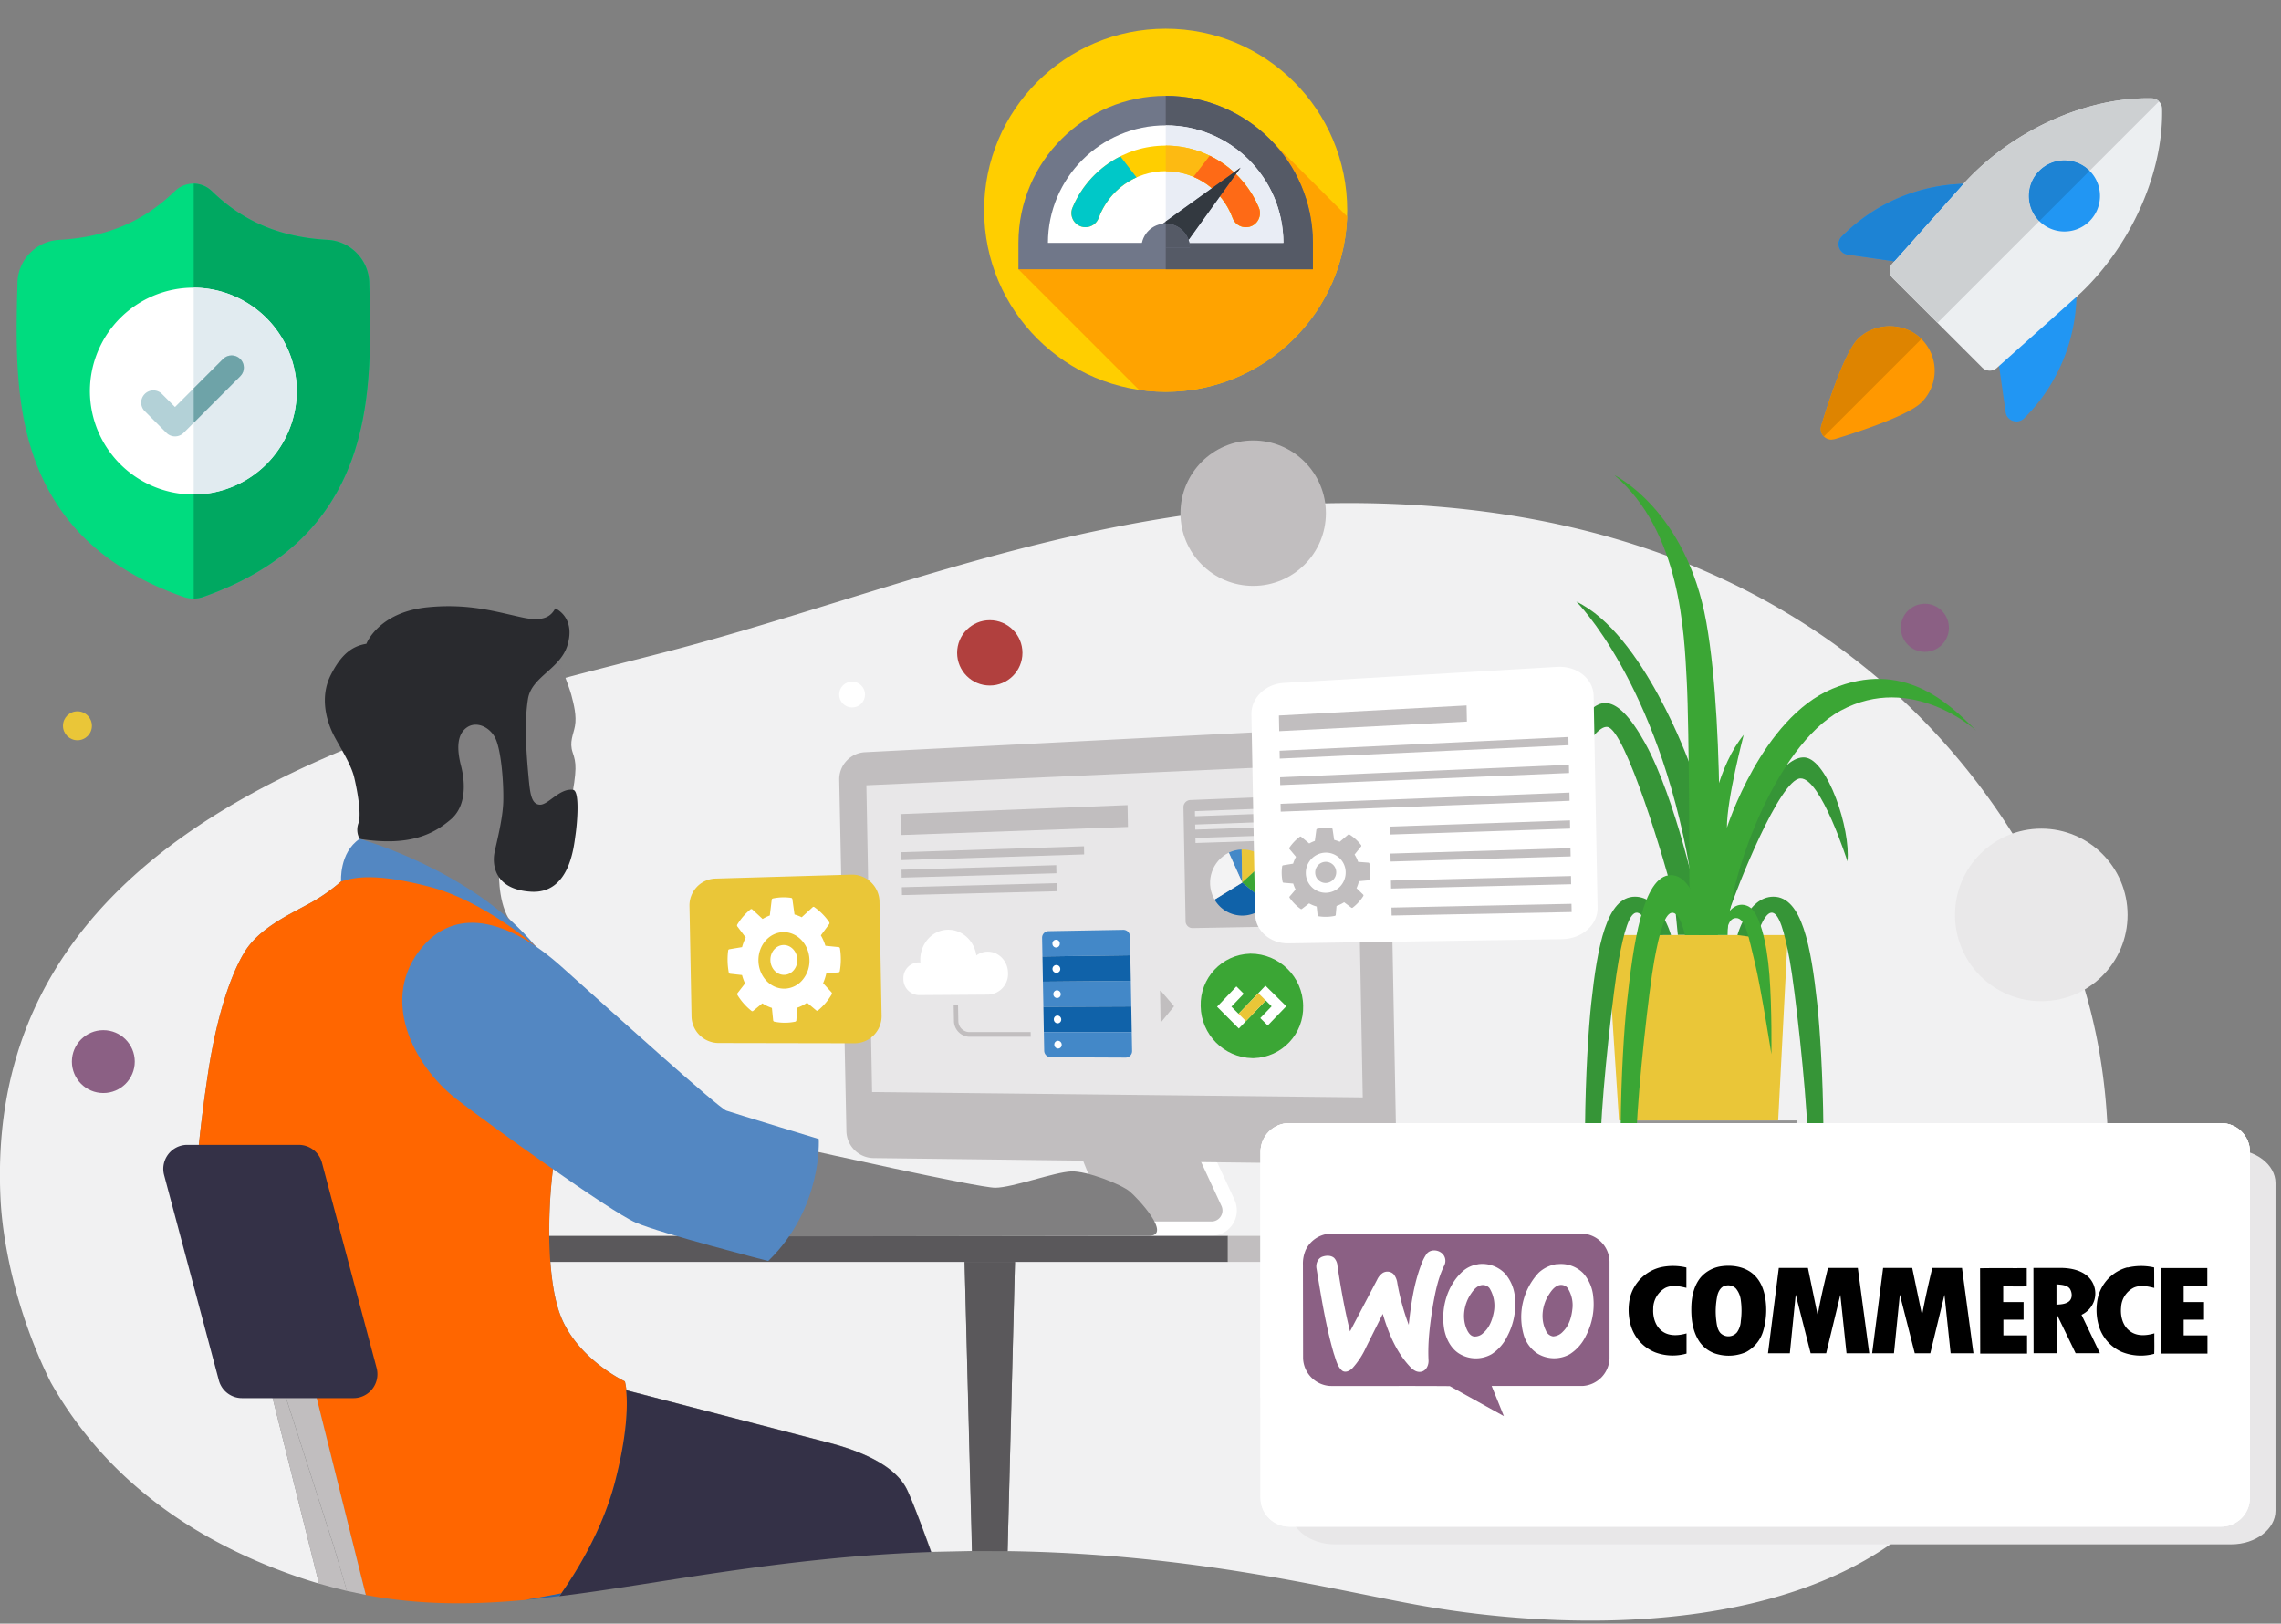
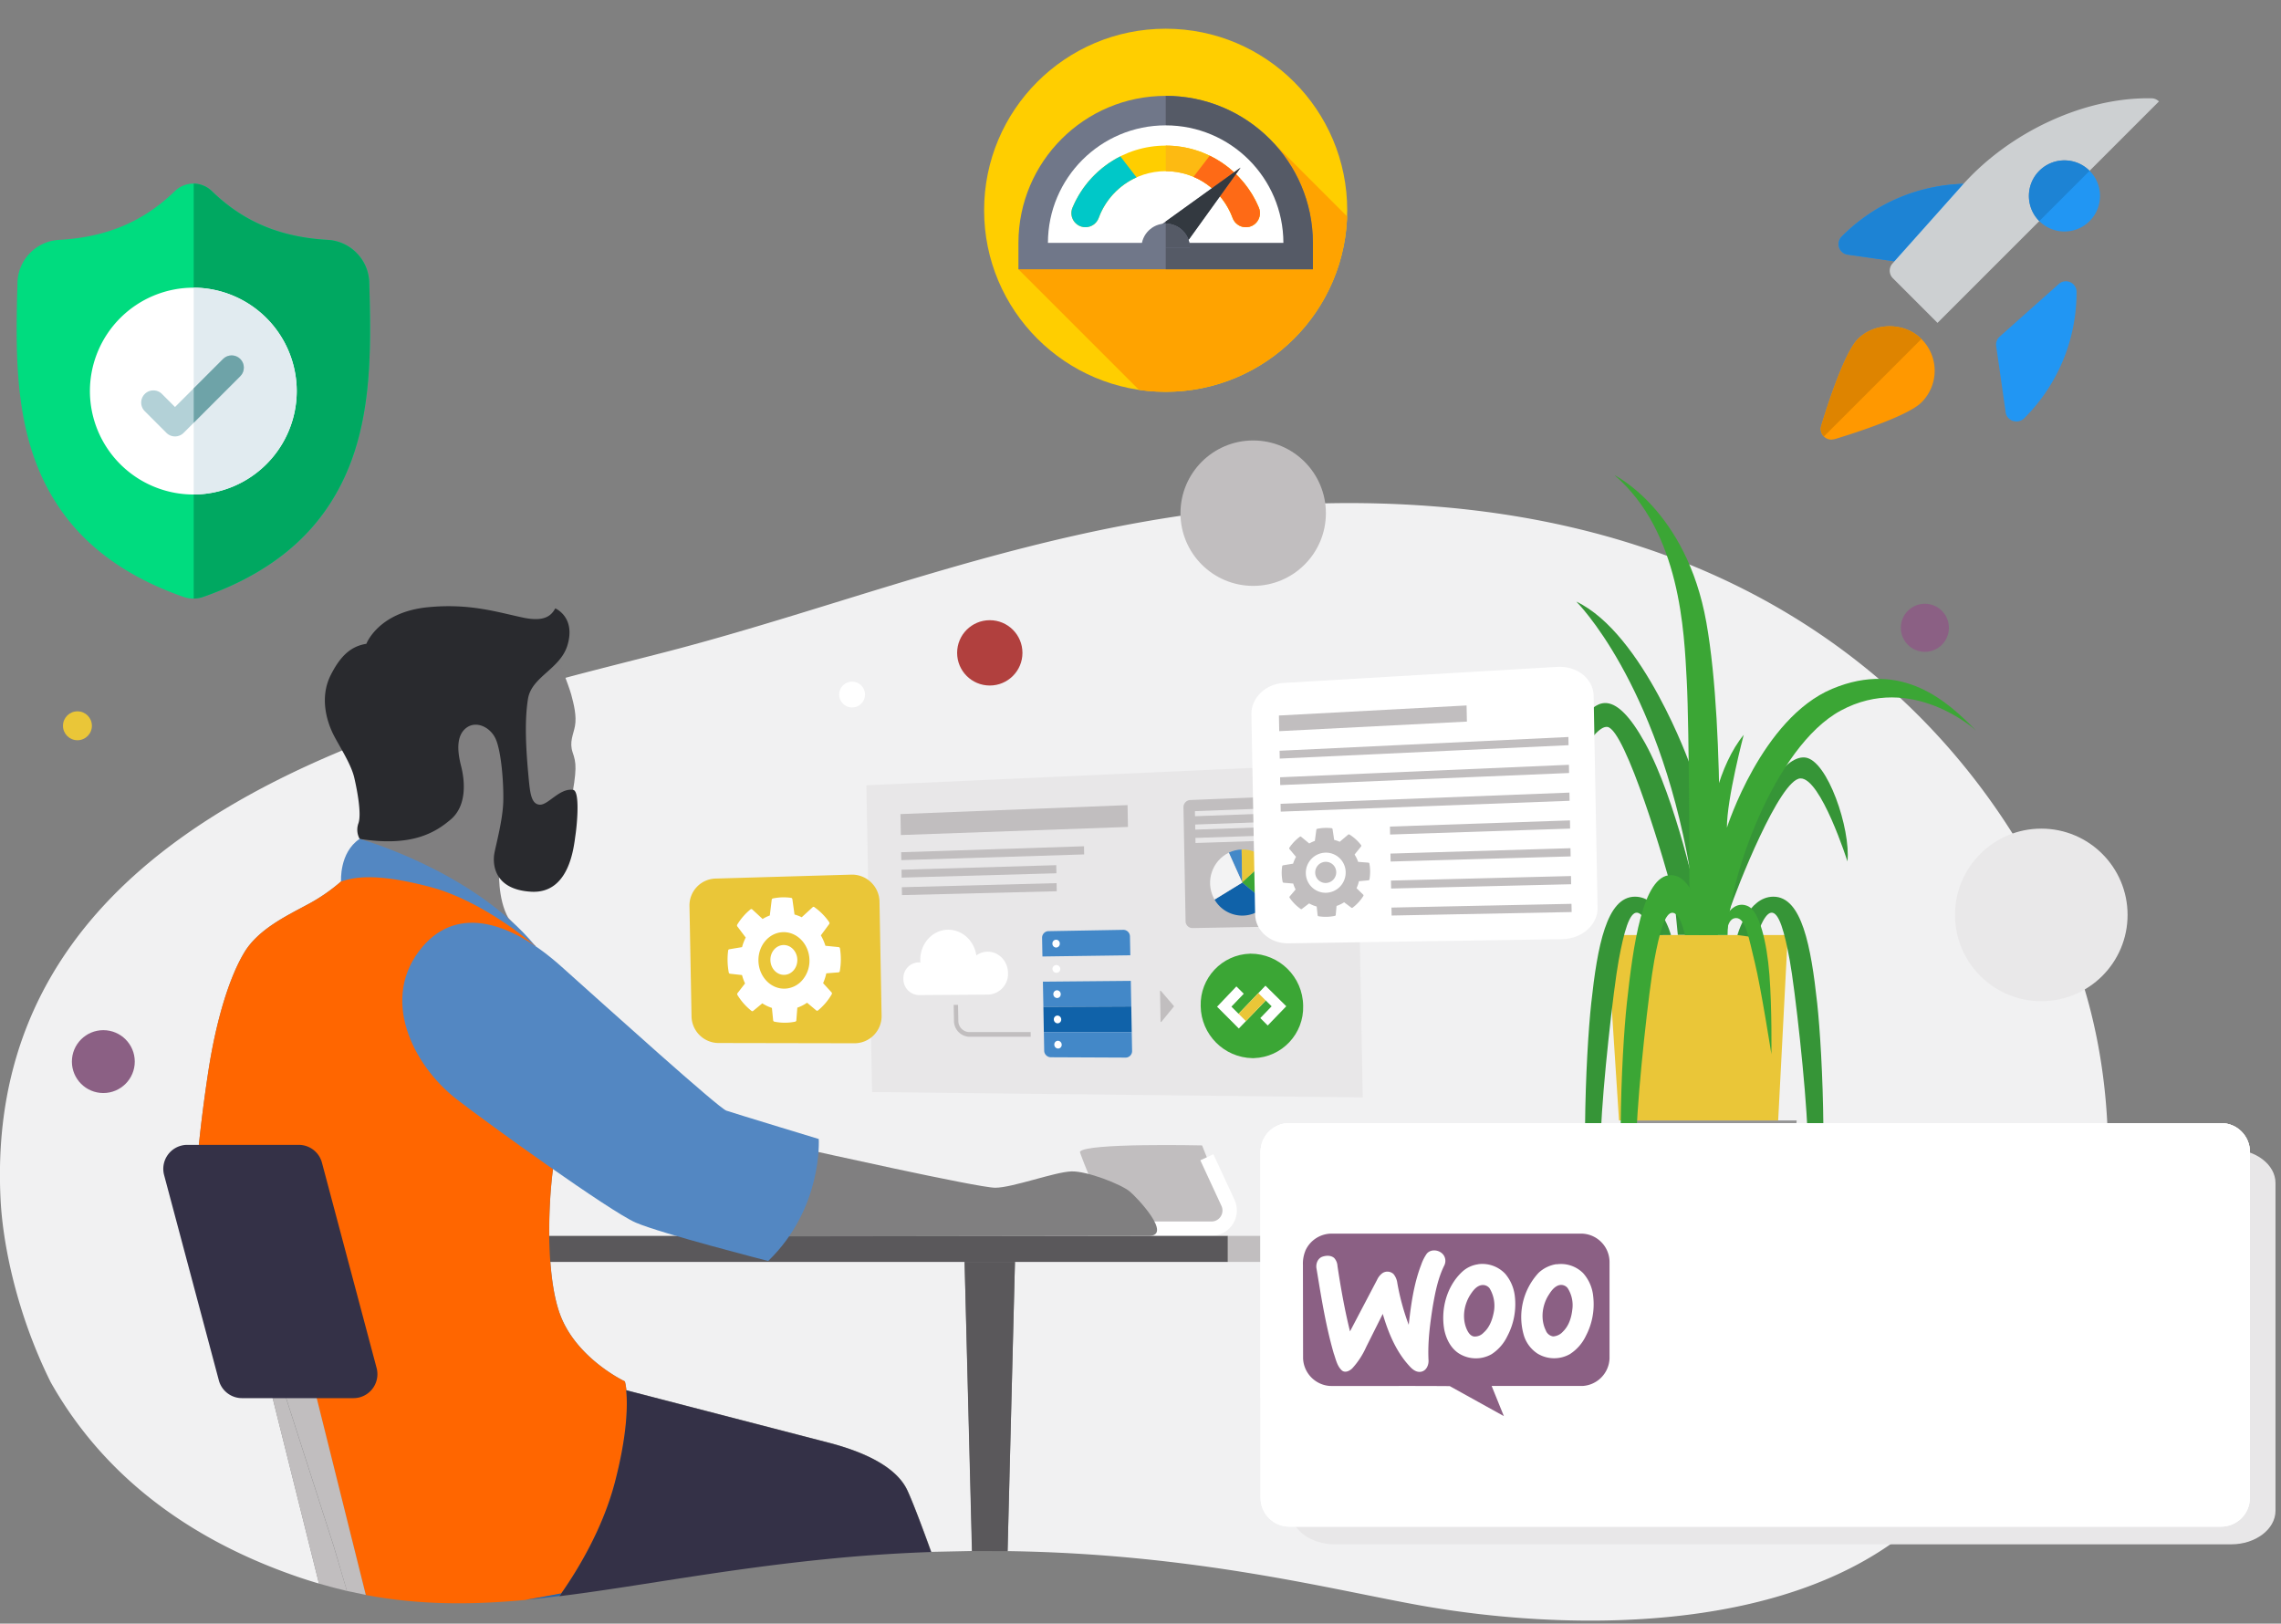
<svg xmlns="http://www.w3.org/2000/svg" xmlns:xlink="http://www.w3.org/1999/xlink" width="802.318" height="571.124" viewBox="0 0 212.28 151.11">
  <rect x="0" y="0" width="212.28" height="151.11" fill="#808080" stroke="none" />
  <style>.a{fill:#fff}.b{fill:#c1bebf}.c{fill:#3ba635}.d{fill:#eac638}.e{fill:#369537}.f{fill:#e8e7e8}.g{fill:#4388c8}.h{fill:#1062a9}.i{fill:#8b6084}.j{fill:#555a66}</style>
  <defs>
    <path id="A" d="M586.98 310.95l9.13-9.59 3.48 3.47-5.83 6.09 3.37 3.37 12.71-13.28 9.83 9.72-8.76 9.09-3.51-3.5 5.36-5.56-2.78-2.76-12.72 13.25z" />
    <path id="B" d="M621.11 365.93h440.2c7.51 0 13.6 6.09 13.6 13.6v163.46c0 7.51-6.09 13.6-13.6 13.6h-440.2c-7.51 0-13.6-6.09-13.6-13.6V379.53c0-7.51 6.09-13.6 13.6-13.6z" />
  </defs>
  <g transform="translate(-1.042 -58.418)">
    <g transform="matrix(.197 0 0 .197 -1.327 90.854)">
      <path d="M153.03 580.41a239.28 239.28 0 0 0 9.69 3.07l-22.98-92.01h6.02l-17.44-54.27-23.09-52.69s1.13-16.07 5.1-42.33 10.51-46 17.18-56.99c6.68-10.98 20.22-17.34 29.93-22.6a84.2 84.2 0 0 0 15.71-10.82l8.32-6.36 26.69 2.65 44.2 21.28 10.62 11.25 2.1 1.77-35.66 14.12 45.84 80.22c-4.15 16.4-6.37 59.68 1.59 80.22s30.4 31.03 30.4 31.03c.34 1.36.58 2.75.69 4.15l96.48 25.01c20.79 5.55 32.11 13.39 36.27 22.24 2.95 6.32 8.42 21.19 11.33 29.14l19.27-.4-3.59-136.59h23.8l-3.48 136.64c88.98 1.28 153.99 18.42 195.91 25.83 64.3 11.33 168.87 14.8 230.46-36.12 25.9-21.42 56.33-54.85 78.44-86.14 21.07-60.35 18.86-127.3.73-179.07-30.79-87.76-118.3-203.74-304.59-218.1-142.12-10.96-250.87 39.95-362.22 68.77S2.42 216.89 12.33 402.72c1.13 20.66 7.57 53.27 23.62 85.58 22.38 39.79 60 72.58 117.08 92.11z" fill="#f1f1f2" />
      <path d="M522.21 379.47c-.36.6 14.73 36.56 14.73 36.56l49.87-1.03 6.11-5.92-13.02-32.6c0 .01-55.14-1.27-57.69 2.99z" class="b" />
      <path d="M584.33 419.22H489.3v-6.8h95.03a5.18 5.18 0 0 0 5.2-5.18c0-.76-.16-1.52-.49-2.21l-9.97-21.53 6.17-2.86 9.98 21.53a12.01 12.01 0 0 1-5.91 15.91c-1.56.72-3.26 1.09-4.98 1.09z" class="a" />
-       <path d="M656.67 385.29l-231.99-2.83c-6.9-.09-12.53-5.57-12.8-12.47l-3.4-166.5a12.85 12.85 0 0 1 12.32-12.78l232.07-11.84c8.28-.42 15.15 5.21 15.29 12.59l3.4 180.75c.06 7.41-6.58 13.21-14.89 13.08z" class="b" />
      <path d="M652.88 195.91l2.92 157.88-231.79-2.51-2.7-144.94z" class="f" />
      <path d="M560.17 310.77l-.14-7.14c0-.13.09-.23.22-.24a.25.25 0 0 1 .18.08l6.12 7.12c.07.09.07.22 0 .31l-5.86 7.16c-.07.1-.22.12-.32.05-.06-.05-.09-.12-.09-.19z" class="b" />
      <path d="M504.7 299.12l.23 11.9 41.52-.19-.22-12.09z" class="g" />
      <path d="M504.93 311.02l.21 11.9h41.53l-.22-12.09z" class="h" />
      <path d="M505.31 331.65a3.17 3.17 0 0 0 3.06 3.18l35.44.16c1.7-.02 3.05-1.42 3.03-3.11v-.09l-.17-8.86h-41.52zm40.52-53.86a3.14 3.14 0 0 0-3.12-3.16h-.02l-35.43.63c-1.7.08-3.01 1.52-2.94 3.22l.16 8.74 41.52-.56z" class="g" />
-       <path d="M546 286.66l-41.51.56.21 11.9 41.53-.38z" class="h" />
      <path d="M512.68 281.13A1.78 1.78 0 0 1 511 283h-.02c-.99-.01-1.79-.82-1.78-1.81-.08-.96.64-1.8 1.6-1.88s1.8.64 1.88 1.6a1.31 1.31 0 0 1 0 .28zm.23 11.95c.04.98-.71 1.8-1.69 1.85h-.03c-1.01.07-1.89-.7-1.96-1.71s.7-1.89 1.71-1.96 1.89.7 1.96 1.71c0 .03.01.07.01.11zm.21 11.93a1.74 1.74 0 0 1-1.64 1.84h-.06c-.99-.02-1.79-.83-1.78-1.82-.04-.98.71-1.8 1.69-1.85h.03c.98.03 1.77.84 1.76 1.83zm.23 11.94c.05.97-.69 1.8-1.66 1.85h-.05c-.99-.03-1.77-.85-1.77-1.84-.05-.96.69-1.78 1.65-1.83h.05a1.82 1.82 0 0 1 1.78 1.82zm.23 11.94c.04.96-.7 1.78-1.66 1.82h-.05c-.99-.03-1.78-.84-1.78-1.84-.04-.97.71-1.79 1.68-1.83h.04a1.86 1.86 0 0 1 1.77 1.85z" class="a" />
      <path d="M627.65 310.49c.41 13.26-10.02 24.35-23.28 24.75-.22.01-.45.01-.67.01-13.44-.26-24.26-11.13-24.46-24.57-.4-13.28 10.04-24.38 23.32-24.78.07 0 .15 0 .22-.01 13.63 0 24.72 10.97 24.87 24.6z" class="c" />
      <path d="M619.67 310.73l-8.76 9.09-3.51-3.5 5.36-5.56-2.78-2.76-12.72 13.25-10.28-10.3 9.13-9.59 3.48 3.47-5.83 6.09 3.37 3.37 12.71-13.28z" class="a" />
      <clipPath id="C">
        <use xlink:href="#A" />
      </clipPath>
      <g clip-path="url(#C)" class="d">
        <path d="M604.78 302.85l-7.65 11.44 3.93 3.92 9.36-9.75z" />
      </g>
      <path d="M623.42 272.94l-47.91.86c-1.77.08-3.28-1.27-3.4-3.04l-1.01-54.22c.08-1.79 1.55-3.21 3.34-3.24l47.88-1.92a3.29 3.29 0 0 1 3.58 2.97v.06l1.03 55.3c-.08 1.86-1.65 3.3-3.51 3.23z" class="b" />
      <path d="M620.28 216.89l.05 2.44-43.77 1.63-.04-2.4zm.13 6.43l.04 2.44-43.77 1.53-.04-2.41zm.11 6.41l.04 2.45-43.77 1.43-.04-2.4z" class="f" />
      <path d="M598.58 236.68c-2.1.07-4.16.57-6.05 1.48l6.35 14.13z" class="g" />
-       <path d="M610.33 241.8c-2.95-3.38-7.27-5.26-11.75-5.12l.29 15.62z" class="d" />
+       <path d="M610.33 241.8c-2.95-3.38-7.27-5.26-11.75-5.12l.29 15.62" class="d" />
      <path d="M610.8 262.09c2.29-2.9 3.49-6.51 3.4-10.2-.05-3.73-1.44-7.31-3.91-10.1l-11.46 10.49z" class="c" />
      <path d="M598.87 252.3l-13.08 8.02a15.1 15.1 0 0 0 20.61 5.58c1.7-.97 3.19-2.27 4.4-3.81z" class="h" />
      <path d="M592.53 238.17c-7.86 3.87-11.09 13.39-7.22 21.25.15.31.31.61.49.91l13.08-8.02z" fill="#f3f3f4" />
      <path d="M478.52 284.95c-1.89.02-3.73.65-5.25 1.78-1.04-6.98-6.71-12.27-13.51-12.15-7.33.14-13.12 6.62-12.98 14.48 0 .35 0 .69.07 1.04a5.31 5.31 0 0 0-1.05-.08 7.39 7.39 0 0 0-7 7.74v.04c-.06 4.11 3.17 7.51 7.28 7.66l32.77-.23c5.38-.21 9.57-4.73 9.37-10.11 0-.05 0-.1-.01-.15-.06-5.6-4.43-10.1-9.69-10.02z" class="a" />
      <path d="M544.69 215.71l.19 10.31-107.29 3.83-.18-9.9zm-20.57 19.44l.07 3.85-86.38 2.7-.07-3.73zm-12.95 17.42l.07 3.83-73.12 1.83-.07-3.73zm-.16-8.49l.07 3.83-73.11 2.05-.07-3.72zm-12.07 81.07H469.9c-4.05-.17-7.24-3.52-7.21-7.57l-.14-7.49h2.05l.15 7.5a5.3 5.3 0 0 0 5.1 5.35h29.06z" class="b" />
      <path d="M415.43 328.22l-63.96-.12a12.84 12.84 0 0 1-12.76-12.47l-.97-52.33c-.11-6.94 5.36-12.68 12.3-12.89l63.92-1.85c7.18-.3 13.24 5.28 13.54 12.46v.08l1 54.19a12.82 12.82 0 0 1-12.73 12.93c-.12.01-.23 0-.34 0z" class="d" />
      <path d="M408.83 283.4c-.05-.32-.3-.57-.61-.61l-6.26-.63a23.87 23.87 0 0 0-2.16-4.91l3.94-5.33c.19-.28.19-.64 0-.92-1.9-2.77-4.28-5.17-7.03-7.11-.24-.18-.58-.16-.79.06l-5.16 4.74c-1.09-.54-2.23-.98-3.4-1.3l-1.01-7.24a.69.69 0 0 0-.58-.62c-2.88-.42-5.8-.32-8.65.28-.29.08-.51.33-.53.63l-.9 7.41c-1.19.44-2.33.99-3.4 1.65l-4.91-4.53c-.23-.21-.58-.21-.82 0a28.12 28.12 0 0 0-6.22 7.14c-.18.27-.18.62 0 .9l3.97 5.26c-.73 1.45-1.31 2.97-1.73 4.53l-6.04 1.01a.66.66 0 0 0-.53.61c-.45 3.45-.35 6.95.29 10.37.05.3.29.53.59.58l5.67.63a24.31 24.31 0 0 0 1.43 3.96l-3.57 4.59a.78.78 0 0 0 0 .9 28.66 28.66 0 0 0 6.62 7.48c.23.19.56.19.78 0l4.33-3.57a19.63 19.63 0 0 0 4.53 2.16l.59 5.83c.02.32.25.58.56.66 3.26.67 6.62.67 9.87 0 .3-.08.51-.34.53-.65l.46-5.95c1.63-.58 3.18-1.36 4.6-2.35l4.35 3.65c.24.2.58.2.82 0 2.6-2.14 4.79-4.72 6.48-7.63a.8.8 0 0 0-.1-.93l-3.97-4.32c.65-1.5 1.16-3.05 1.51-4.65l5.77-.46a.7.7 0 0 0 .61-.62c.62-3.54.64-7.16.07-10.7zm-26.27 19.02c-6.64.06-12.1-5.85-12.24-13.18s5.11-13.39 11.74-13.51 12.23 5.78 12.36 13.18a14 14 0 0 1-3.4 9.52c-2.11 2.48-5.2 3.94-8.46 3.99zm6.13-13.65c.07 3.9-2.73 7.09-6.24 7.13s-6.41-3.07-6.48-6.96 2.71-7.07 6.21-7.13 6.44 3.06 6.51 6.96z" class="a" />
      <path d="m814.05 261.64s-10.2-48.62-24.84-75.18c-14.64-26.55-22.67-19.09-27.69-13.84s-37.5 55.68-40.05 97.47c0 0 13.87-34.49 21.34-48.93 7.71-14.88 21.31-43.36 28.56-42.39 8.5 1.13 27.61 65.19 31.64 81.55l1.63 16.73h11.86z" class="e" />
      <path d="M750.04 279.03l-129.48 1.98c-8.45.12-15.46-5.97-15.6-13.6l-1.76-94.68c-.15-7.59 6.62-14.2 15.07-14.73l129.35-7.6c9.32-.56 17.1 5.56 17.25 13.6l1.86 100.2c.17 8.01-7.37 14.7-16.69 14.83z" class="a" />
      <path d="M658.94 243.32c-.04-.23-.24-.41-.48-.43l-4.84-.37c-.42-1.21-.98-2.37-1.68-3.46l3.07-3.81a.54.54 0 0 0 0-.66c-1.51-1.97-3.35-3.65-5.45-4.96a.54.54 0 0 0-.62 0l-4.02 3.4a14.94 14.94 0 0 0-2.62-.88l-.77-5.13c-.05-.21-.22-.37-.43-.4a21.27 21.27 0 0 0-6.8.28c-.22.04-.39.23-.42.45l-.71 5.28c-.92.32-1.81.72-2.65 1.2l-3.83-3.17c-.19-.15-.45-.15-.63 0-1.91 1.43-3.56 3.16-4.9 5.13-.15.19-.15.46 0 .65l3.11 3.71c-.57 1.02-1.03 2.1-1.37 3.22l-4.74.78a.52.52 0 0 0-.42.44c-.36 2.45-.29 4.95.22 7.38a.52.52 0 0 0 .46.41l4.53.39c.29.97.67 1.9 1.13 2.8l-2.81 3.31c-.15.19-.15.45 0 .63a20.8 20.8 0 0 0 5.18 5.24c.18.14.43.14.61 0l3.4-2.6c1.13.64 2.33 1.13 3.58 1.47l.45 4.14a.53.53 0 0 0 .43.46c2.56.41 5.17.35 7.71-.18.23-.05.39-.24.42-.46l.37-4.23c1.26-.43 2.46-1.01 3.58-1.73l3.4 2.53c.19.15.45.15.63 0 2-1.51 3.71-3.37 5.04-5.49.13-.21.1-.48-.07-.66l-3.13-3.05a16.7 16.7 0 0 0 1.13-3.3l4.48-.41c.24-.02.44-.2.49-.44.44-2.47.42-5.01-.03-7.48zm-20.47 13.8a9.36 9.36 0 0 1-9.56-9.18v-.05c-.1-5.21 4-9.54 9.21-9.72 5.16-.15 9.46 3.91 9.61 9.06v.15a9.59 9.59 0 0 1-2.64 6.8c-1.73 1.82-4.11 2.87-6.62 2.94zm4.8-9.77a5.05 5.05 0 0 1-4.88 5.15c-2.73.06-5-2.11-5.05-4.85v-.02c-.05-2.76 2.12-5.04 4.87-5.13a4.92 4.92 0 0 1 5.06 4.79v.06zm61.58-78.72l.15 7.62-88.66 4.52-.14-7.39zm48.1 14.9l.07 3.87-136.43 6.33-.07-3.7zm.25 13.13l.07 3.88-136.46 5.71-.06-3.69zm.24 13.14l.07 3.87-136.46 5.12-.07-3.71zm.25 13.13l.07 3.88-85.04 2.8-.07-3.76zm.24 13.14l.08 3.87-85.05 2.43-.07-3.76zm.25 13.15l.06 3.87-85.04 2.03-.07-3.76zm.23 13.13l.08 3.88-85.05 1.65-.07-3.76z" class="b" />
      <path d="M237.02 419.22H592.1v12.3H237.02z" fill="#5a585b" />
      <path d="m592.11 419.22h283.1c6.79 0 12.3 5.51 12.3 12.3h-295.4z" class="b" />
      <circle cx="60.84" cy="336.88" r="14.85" class="i" />
      <circle cx="48.61" cy="178.23" r="6.83" class="d" />
      <circle cx="479.61" cy="143.78" r="15.43" fill="#b1403e" />
      <circle cx="414.56" cy="163.48" r="6.11" class="a" />
      <circle cx="604.04" cy="77.79" r="34.35" class="b" />
      <circle cx="976.35" cy="267.58" r="40.76" fill="#e9e8e9" />
      <circle cx="921.35" cy="131.94" r="11.36" class="i" />
      <path d="M849.46 368.07l4.19 51.15h-3.21l-8.57-50.2z" fill="#7f7f7f" />
      <path d="M779.17 364.67h81.6a7.36 7.36 0 0 1-7.36 7.36h-74.24z" fill="#959595" />
      <path d="M856.59 277.1l-4.54 87.57h-75.19l-5.67-87.57z" class="d" />
      <path d="M756.7 119.57s38.02 37.54 53.6 126.17l3.77 3-3.63-51.96c.01 0-22-62.1-53.74-77.21zm44.72 157.53s-4.93-18.13-17-18.13c-13.43 0-17.76 23.4-20.68 50.33-2.58 23.7-5.67 89.54 1.38 126.44l3.24-66.08c.71-20.84 5.87-67.16 8.34-80.59s5.09-23.01 8.79-22.54c3.71.46 6.6 10.59 6.6 10.59z" class="e" />
      <path d="M818.23 277.1s-4.76-28.33-16.82-28.33c-13.43 0-17.92 33.64-20.85 60.57-2.58 23.7-5.67 89.54 1.39 126.44l3.24-66.08c.71-20.84 5.86-67.16 8.33-80.59s5.1-23.01 8.81-22.54 5.67 10.56 5.67 10.56z" class="c" />
      <path d="M832.8 277.1s4.93-18.13 17-18.13c13.43 0 17.75 23.4 20.68 50.33 2.58 23.7 5.67 89.54-1.38 126.44l-3.24-66.08c-.71-20.84-5.87-67.16-8.34-80.59s-5.1-23.01-8.79-22.54c-3.69.46-7.02 11.75-7.02 11.75z" class="e" />
      <path d="m810.1 253.53s0-73.51-1.24-96.56-2.88-70.39-34.17-97.15c0 0 34 16.47 43.43 69.57s5.45 147.71 5.45 147.71h-8.94z" class="c" />
      <path d="m842.52 215.65s11.63-23.57 22.23-22.44 21.61 33.75 20.03 49.1c0 0-12.61-39.67-22.28-39.21s-29.91 51.39-33.62 62.9c-3.71 11.5 8.08-42.95 13.64-50.35z" class="e" />
      <g class="c">
        <path d="m816.5 277.1s-4.34-65.58 19.27-94.6c0 0-8.02 30.36-7.93 43.85 0 0 16.37-51.57 49.71-65.57s54.97 6.48 67.93 19.66c0 0-30.15-27.63-63.91-9.37-31.39 17-53.42 80.47-53.42 106.03z" />
        <path d="M828.92 265.99s3.66-5.11 9.07-2.44c5.09 2.49 8.69 16.31 9.93 32.37s.93 37.47.93 37.47-4.94-31.5-7.82-43.24-4.33-21.09-8.85-21.09-4.44 8.04-4.44 8.04-.47-9.14 1.18-11.11z" />
      </g>
      <path d="M393.39 378.42s80.6 18.05 88.78 18.05 28.1-7.48 36.03-7.71c7.37-.22 23.31 6.03 27.46 9.42 3.55 2.89 20.58 21.04 8.99 21.04l-175.8.25zm-118.7-234.64s6.12 15.72 7.19 19.7c1.25 4.65 2.64 10.2 1.76 14.92-.73 3.94-2.77 7.53-1.07 12.47s2.14 7.76-.93 23.88-8.18 8.7-8.18 8.7l-14.35-3.4-6.03-60.36c-.01-.01 16.13-12.08 21.61-15.91zm-26.87 101.95s-.92 14.44 4.53 23.63-26.14-14.98-26.14-14.98l-46.8-16.37 2.54-6.35 15.99-23.51 20.89-29.54 24.97-9.8 9.07 17.91 2.01 41.99z" fill="#807f80" />
      <path d="M181.92 231.66a8.95 8.95 0 0 1-.53-7.48c1.48-4.45-.66-15.71-2.03-21.53-1.58-6.74-7.67-15.74-10.13-20.88-3-6.27-6.14-17.17-.99-27.45 4.95-9.88 10.2-13.76 16.86-14.82 0 0 5.61-14.99 29.07-17.28 19.63-1.92 32.57 2.27 44.72 4.85 10.12 2.19 13.49-.7 15.45-4.31 0 0 9.67 4.01 5.81 17.24-3.34 11.48-17 14.94-18.7 25.51s-.97 23.69.27 36.92c.71 7.7 1.28 12.84 5.29 13.07s9.34-7.93 15.74-7c3.28.44 1.96 15.81 1.13 21.4-.77 5.27-2.7 27.79-20.96 26.72s-18.05-13.95-17.39-17.88c.67-3.93 4.03-15.92 4.25-24.84s-.99-24.32-3.82-29.94c-2.66-5.27-9.07-8.18-13.6-4.78s-4.53 10.2-2.54 17.94 2.65 19.01-4.88 25.39c-7.51 6.36-18.6 13.01-43.02 9.15z" fill="#292a2e" />
      <path d="M307.89 492.12a26.43 26.43 0 0 0-.69-4.15s-22.44-10.49-30.4-31.03-5.73-63.82-1.59-80.22l-45.84-80.22 35.66-14.12-2.1-1.77-10.57-11.25-44.2-21.28-26.69-2.65-8.32 6.36c-4.81 4.19-10.08 7.83-15.71 10.82-9.71 5.26-23.25 11.62-29.93 22.6-6.69 10.98-13.2 30.73-17.18 57.02s-5.1 42.33-5.1 42.33l23.09 52.69 17.44 54.27h14.73l24.32 97.34c25.4 4.77 49.73 4.74 75.39 2.35l6.65-1.13 10.3-1.9c7.46-10.63 19.6-30.27 25.42-52.74 6.06-23.31 5.96-37.03 5.32-43.32z" fill="#f60" />
      <g fill="#5387c2">
        <path d="m398.81 373.45s2.06 32.52-23.88 57.63c0 0-50.63-12.97-62.57-18.13-11.95-5.17-69.42-46.47-84.76-58.4-20.58-16.07-36.58-47.87-15.87-72.05 16.83-19.62 41.93-11.58 65.41 9.41 22.67 20.29 74.31 66.87 78.02 68.14 3.7 1.27 43.65 13.4 43.65 13.4z" />
        <path d="M173.15 251.78s-.96-13.6 8.77-20.12c0 0 53.37 14.85 83.11 50.72 0 0-24.04-21.21-49.74-27.99-25.03-6.61-35.47-4.81-42.14-2.61z" />
      </g>
      <path d="M488.02 568.16l3.48-136.64h-23.8l3.47 136.59 16.85.05z" fill="#5a585b" />
      <path d="M440.6 539.42c-4.11-8.85-15.44-16.68-36.27-22.24l-96.48-25.01c.63 6.29.74 20.02-5.3 43.28-5.83 22.46-17.96 42.1-25.42 52.74l-.9 1.26c36.81-4.53 77.2-12.71 127.76-17.69a763.61 763.61 0 0 1 47.86-3.2c-2.83-8-8.31-22.87-11.25-29.14z" fill="#343147" />
      <path d="M260.21 591.16l6.71-.68-.06-.44-6.65 1.12zm6.66-1.12l.06.44 9.35-1.13.9-1.26-10.31 1.95z" fill="#2a63a3" />
      <g class="b">
        <path d="m169.69 565.97-23.94-74.5h-6.02l22.98 92.01c4.46 1.31 8.86 2.47 13.2 3.48z" />
        <path d="M175.92 586.96l8.9 1.86-24.27-97.34h-14.73l23.94 74.5z" />
      </g>
      <path d="M179.03 495.87h-52.71a11.33 11.33 0 0 1-10.91-8.39L89.53 390.4c-1.57-6.06 2.07-12.24 8.13-13.82a11.32 11.32 0 0 1 2.83-.36h52.71a11.33 11.33 0 0 1 10.91 8.39l25.83 97.02a11.34 11.34 0 0 1-8.04 13.87c-.93.24-1.9.37-2.87.37z" fill="#343147" />
      <path d="M1066.1 564.93H642.53c-11.49 0-20.89-7.14-20.89-15.87V394.24c0-8.73 9.4-15.87 20.89-15.87h423.57c11.49 0 20.89 7.14 20.89 15.87v154.82c0 8.72-9.4 15.87-20.89 15.87z" class="f" />
      <path d="M621.11 365.93h440.2c7.51 0 13.6 6.09 13.6 13.6v163.46c0 7.51-6.09 13.6-13.6 13.6h-440.2c-7.51 0-13.6-6.09-13.6-13.6V379.53c0-7.51 6.09-13.6 13.6-13.6z" class="a" />
      <clipPath id="D">
        <use xlink:href="#B" />
      </clipPath>
      <g clip-path="url(#D)" class="a">
        <path d="M607.51 365.93h467.4V556.6h-467.4z" />
        <path d="M607.51 365.93h467.4v129.83h-467.4z" />
        <path d="M709.32 395.58a22.55 22.55 0 0 1 16.33-6.99c8.28.05 15.9 4.55 19.94 11.78 3.54-1.6 7.37-2.42 11.25-2.43 15.48.31 27.77 13.11 27.46 28.59-.3 15.04-12.42 27.16-27.46 27.46-1.83-.02-3.65-.19-5.45-.51a20.29 20.29 0 0 1-26.62 8.39c-5.04 11.78-18.68 17.24-30.46 12.2-5.84-2.5-10.39-7.28-12.61-13.23-11.8 2.32-23.26-5.36-25.58-17.17-1.79-9.09 2.37-18.32 10.36-23-1.37-3.13-2.07-6.51-2.06-9.93.01-13.83 11.23-25.03 25.06-25.01 7.81.01 15.16 3.65 19.89 9.86z" />
        <path d="M674.3 432.5c-.07.23 0 .23.08.29.08.07.51.29.74.44 1.18.59 2.49.9 3.82.88 2.65 0 4.27-1.39 4.27-3.68v-.07c0-2.06-1.85-2.87-3.6-3.4h-.15c-1.33-.44-2.43-.8-2.43-1.69v-.07c0-.74.66-1.26 1.69-1.26 1.19.02 2.35.32 3.4.88a.27.27 0 0 0 .37-.07c.2-.48.37-.97.51-1.47.08-.15-.07-.23-.15-.29-1.16-.67-2.48-1.02-3.82-1.03h-.29c-2.43 0-4.13 1.47-4.13 3.54v.07c0 2.21 1.85 2.95 3.6 3.46l.29.08c1.26.36 2.36.73 2.36 1.61v.08c0 .8-.74 1.39-1.84 1.39-1.2.01-2.38-.32-3.4-.95-.22-.08-.29-.23-.44-.29-.15-.07-.29-.15-.36.15zm38.77 0c-.08.23 0 .23.07.29.07.07.52.29.74.44a8.22 8.22 0 0 0 3.83.88c2.64 0 4.26-1.39 4.26-3.68v-.07c0-2.06-1.84-2.87-3.6-3.4l-.22-.07c-1.33-.44-2.44-.82-2.44-1.69v-.08c0-.74.67-1.25 1.7-1.25 1.19.02 2.35.32 3.4.88.12.08.28.05.36-.06 0-.01.01-.01.01-.02.2-.48.37-.97.51-1.47.08-.15-.07-.22-.15-.29-1.16-.67-2.48-1.02-3.82-1.03h-.29c-2.43 0-4.13 1.47-4.13 3.54v.08c0 2.2 1.85 2.94 3.6 3.46l.29.07c1.26.36 2.36.74 2.36 1.62v.07c0 .82-.74 1.41-1.84 1.41-1.2.01-2.38-.32-3.4-.96-.17-.05-.33-.16-.44-.29-.07 0-.29-.15-.36.15zm28.69-6.76c-.21-.7-.56-1.36-1.03-1.92-.48-.53-1.06-.98-1.69-1.33a5.79 5.79 0 0 0-2.36-.44c-.8-.02-1.6.13-2.35.44a4.18 4.18 0 0 0-1.7 1.33 5.33 5.33 0 0 0-1.03 1.92 8.17 8.17 0 0 0-.29 2.36c-.02.79.08 1.58.29 2.35a5.5 5.5 0 0 0 1.03 1.92c.47.54 1.05.96 1.7 1.25.74.31 1.54.46 2.35.44a5.79 5.79 0 0 0 2.36-.44 4.84 4.84 0 0 0 1.69-1.25 5.04 5.04 0 0 0 1.03-1.92 8.06 8.06 0 0 0 .29-2.35c-.02-.8-.12-1.59-.29-2.36m-2.21 2.35a5.12 5.12 0 0 1-.74 3.01c-.46.72-1.28 1.12-2.13 1.03a2.42 2.42 0 0 1-2.13-1.03 5.75 5.75 0 0 1-.66-3.01c-.05-1.05.17-2.09.66-3.01.46-.72 1.28-1.12 2.13-1.03a2.42 2.42 0 0 1 2.13 1.03 5.87 5.87 0 0 1 .74 3.01m20.3 3.67c-.04-.12-.17-.19-.29-.15-.33.14-.68.24-1.03.29a6.08 6.08 0 0 1-1.13.08 3.11 3.11 0 0 1-2.5-.96 4.33 4.33 0 0 1-.95-3.01c-.06-1.05.26-2.09.88-2.94a2.76 2.76 0 0 1 2.43-1.13c.8-.03 1.6.1 2.36.37 0 0 .15.07.22-.15a7.25 7.25 0 0 0 .52-1.55c.07-.15-.08-.22-.15-.29-.47-.18-.97-.31-1.47-.36-.56-.1-1.12-.15-1.69-.15-.83-.02-1.66.13-2.44.44-.7.27-1.31.73-1.76 1.33-.48.57-.86 1.22-1.13 1.92a8.47 8.47 0 0 0-.36 2.35c-.07 1.6.45 3.18 1.47 4.42 1.14 1.15 2.73 1.74 4.34 1.61a8.36 8.36 0 0 0 3.16-.59s.15-.07.07-.28zm11.33-6.47a5.72 5.72 0 0 0-.95-1.77 5.7 5.7 0 0 0-1.41-1.13c-.67-.31-1.4-.46-2.13-.44-.86-.03-1.71.15-2.49.51a4.18 4.18 0 0 0-1.7 1.33 5.33 5.33 0 0 0-1.03 1.92 8.17 8.17 0 0 0-.29 2.36 7.5 7.5 0 0 0 .37 2.35c.21.72.6 1.38 1.13 1.92.54.55 1.19.98 1.92 1.25a7.61 7.61 0 0 0 2.72.44c1.29.06 2.58-.2 3.75-.74.08-.07.15-.14.08-.36l-.52-1.39c-.04-.12-.16-.19-.28-.15h-.01a6.94 6.94 0 0 1-3.08.59c-.94.04-1.86-.28-2.57-.88-.62-.68-.94-1.58-.88-2.5h7.5c.09-.03.15-.12.15-.22.01-1.05-.07-2.08-.28-3.09zm-7.43 1.55a3.8 3.8 0 0 1 .59-1.76 2.24 2.24 0 0 1 2.13-1.13 2.25 2.25 0 0 1 2.06 1.13c.29.54.47 1.14.51 1.76zm-52.45-1.55a5.72 5.72 0 0 0-.95-1.77 5.7 5.7 0 0 0-1.41-1.13c-.67-.31-1.4-.46-2.13-.44-.86-.03-1.72.15-2.5.51-.67.29-1.25.75-1.69 1.33a5.33 5.33 0 0 0-1.03 1.92 8.17 8.17 0 0 0-.29 2.36 7.5 7.5 0 0 0 .37 2.35c.21.72.6 1.38 1.13 1.92.54.55 1.19.98 1.92 1.25a7.61 7.61 0 0 0 2.72.44c1.29.06 2.58-.2 3.75-.74.08-.07.15-.14.08-.36l-.52-1.39c-.04-.12-.16-.19-.28-.15h-.01a6.94 6.94 0 0 1-3.08.59c-.94.04-1.86-.28-2.58-.88a3.39 3.39 0 0 1-.87-2.5h7.46c.12 0 .22-.1.22-.22 0-1.05-.1-2.08-.31-3.09zm-7.42 1.55c.04-.62.24-1.23.58-1.76a2.33 2.33 0 0 1 2.14-1.13 2.2 2.2 0 0 1 2.05 1.13 4.18 4.18 0 0 1 .52 1.76zm-13.25-.37h-1.13a7.13 7.13 0 0 0-1.84.22c-.56.13-1.09.38-1.54.74a3.6 3.6 0 0 0-1.13 1.26c-.26.52-.39 1.1-.36 1.69-.01.58.12 1.16.36 1.69a3.73 3.73 0 0 0 .96 1.13c.47.31.99.53 1.54.66.65.16 1.32.23 1.98.23.76 0 1.52-.08 2.27-.23l1.9-.36.52-.15c.22-.08.15-.22.15-.22v-6.8c.11-1.21-.3-2.42-1.13-3.31-.98-.73-2.18-1.1-3.4-1.03-.67-.01-1.33.07-1.98.22a6.88 6.88 0 0 0-2.27.82s-.15.07-.07.29l.51 1.39c.08.23.23.15.23.15.06-.01.11-.03.15-.07 1-.51 2.11-.76 3.23-.74.66-.05 1.31.13 1.85.51.44.29.59.82.59 1.77v.29zm-2.94 5.29c-.29-.22-.37-.29-.44-.44-.16-.29-.24-.62-.23-.95-.03-.57.22-1.12.67-1.47a3.02 3.02 0 0 1 2.14-.53c.69 0 1.38.05 2.06.15v3.4c-.66.15-1.32.24-1.99.29-.76.1-1.54-.06-2.21-.45z" />
        <path d="M750.95 422.69c.08-.15-.07-.22-.15-.29a8.84 8.84 0 0 0-1.25-.22 3.27 3.27 0 0 0-1.92.29c-.49.2-.92.53-1.25.95v-.88c0-.15-.08-.22-.23-.22h-1.93c-.15 0-.23.07-.23.22v11.19c0 .15.08.22.23.22h1.98a.2.2 0 0 0 .22-.17v-.05-5.59c-.01-.67.07-1.34.23-1.99a2.64 2.64 0 0 1 .66-1.13c.27-.27.6-.47.96-.59a5.95 5.95 0 0 1 1.03-.15 5.29 5.29 0 0 1 .8.08c.15 0 .22-.08.29-.23s.49-1.26.56-1.44zm-18.39-5.19a2.32 2.32 0 0 0-.74-.15 5.1 5.1 0 0 0-1.03-.07c-1.16-.06-2.3.35-3.16 1.13a6.05 6.05 0 0 0-1.47 3.4l-.07.51h-1.7c-.12 0-.22.1-.22.22l-.34 1.51a.2.2 0 0 0 .17.22h.05 1.62l-1.69 9.34a17.13 17.13 0 0 1-.44 1.85c-.1.38-.27.73-.52 1.03-.22.22-.36.44-.66.51a4.38 4.38 0 0 1-.88.15 1.48 1.48 0 0 1-.59-.08c-.13 0-.26-.05-.36-.14-.12-.04-.25.01-.29.13v.01c-.08.15-.52 1.41-.59 1.55-.06.08-.05.19.03.25.03.03.08.04.12.04l.66.22c.37.07.75.09 1.13.08a5 5 0 0 0 1.84-.29 4.61 4.61 0 0 0 1.39-.96c.45-.48.78-1.06.96-1.69.33-.8.55-1.65.66-2.5l1.69-9.55h2.43c.13 0 .23-.1.23-.23l.29-1.54c.01-.11-.07-.21-.18-.23h-.05-2.35a16.39 16.39 0 0 1 .36-1.69c.14-.29.31-.56.52-.8.16-.21.4-.34.66-.37a2.76 2.76 0 0 1 .8-.15c.2-.02.4.01.59.08a1.21 1.21 0 0 0 .37.07c.22.08.29 0 .29-.15l.59-1.54c.03-.09-.12-.17-.12-.17zm-33.46 16.18c0 .15-.08.22-.23.22h-1.98c-.15 0-.23-.07-.23-.22v-15.96c-.01-.11.07-.21.18-.23h.05 2.02c.11-.01.21.07.23.18v.05zm102.94-16.66c1 0 1.99.15 2.95.44a7.35 7.35 0 0 1 2.49 1.31l-1.13 1.92c-1.24-.93-2.75-1.43-4.31-1.41-1.52-.1-2.99.53-3.97 1.69-.94 1.36-1.4 2.99-1.33 4.64a7.05 7.05 0 0 0 1.33 4.53c.95 1.21 2.43 1.87 3.97 1.77 1.58-.02 3.12-.51 4.42-1.39l1.02 1.92a9.42 9.42 0 0 1-5.59 1.76 7.9 7.9 0 0 1-4.53-1.25c-1.17-.79-2.07-1.92-2.57-3.24a11.52 11.52 0 0 1-.82-4.18c-.11-2.28.65-4.52 2.13-6.26 1.59-1.53 3.74-2.34 5.94-2.25zm22.92 8.57a9.96 9.96 0 0 1-.96 4.53c-.63 1.29-1.63 2.37-2.87 3.09a9.45 9.45 0 0 1-8.83 0c-1.24-.73-2.23-1.8-2.87-3.09-.67-1.41-1-2.97-.95-4.53a8.93 8.93 0 0 1 2.13-6.24c1.58-1.61 3.78-2.46 6.03-2.36 1.59-.04 3.15.35 4.53 1.13 1.23.68 2.21 1.74 2.8 3.03.73 1.36 1.08 2.9.99 4.44zm-13.61 0a7.55 7.55 0 0 0 1.33 4.7c.97 1.23 2.49 1.89 4.05 1.77 1.58.11 3.11-.55 4.11-1.77a7.7 7.7 0 0 0 1.33-4.7 7.55 7.55 0 0 0-1.33-4.7 4.83 4.83 0 0 0-4.11-1.77c-1.56-.12-3.08.54-4.05 1.77-.94 1.38-1.41 3.03-1.34 4.7zm16.76-4.49a30.01 30.01 0 0 0-.23-3.67h2.65l.22 2.35h.08c.56-.85 1.35-1.54 2.27-1.98.99-.54 2.1-.82 3.23-.8 1.2-.05 2.38.25 3.4.88.89.57 1.56 1.43 1.9 2.43h.08a6.18 6.18 0 0 1 5.67-3.28 6.14 6.14 0 0 1 3.4.88c.87.58 1.56 1.39 1.98 2.35.45.99.67 2.07.66 3.16v10.52h-2.72V423.8a5.28 5.28 0 0 0-.88-3.16c-.68-.92-1.79-1.42-2.94-1.33-.92 0-1.82.28-2.57.8a4.5 4.5 0 0 0-1.62 2.06c-.37.89-.54 1.84-.52 2.8v8.96h-2.72v-10.2c.04-1.13-.29-2.24-.95-3.16a3.29 3.29 0 0 0-2.95-1.25 4.28 4.28 0 0 0-3.4 1.47 5.7 5.7 0 0 0-1.26 3.67v9.42h-2.72zm29.28 0a30.01 30.01 0 0 0-.23-3.67h2.67l.22 2.35h.08c.56-.85 1.35-1.54 2.27-1.98a6.6 6.6 0 0 1 3.11-.77 5.9 5.9 0 0 1 3.4.88c.89.58 1.56 1.43 1.92 2.43h.07c1.11-2.12 3.34-3.41 5.73-3.31a6.14 6.14 0 0 1 3.4.88c.87.58 1.56 1.39 1.98 2.35.45.99.68 2.07.67 3.16v10.52h-2.73V423.8a5.28 5.28 0 0 0-.88-3.16c-.68-.92-1.79-1.42-2.94-1.33-1.85.01-3.51 1.14-4.19 2.87-.37.89-.54 1.84-.52 2.8v8.96h-2.79v-10.2a4.97 4.97 0 0 0-.96-3.16 3.27 3.27 0 0 0-2.94-1.25 4.28 4.28 0 0 0-3.4 1.47 5.69 5.69 0 0 0-1.25 3.67v9.42h-2.72V421.1zm43.33 5.52H888.5a5.75 5.75 0 0 0 1.55 3.97 5.03 5.03 0 0 0 3.9 1.47c.89 0 1.78-.13 2.64-.36.82-.29 1.62-.67 2.36-1.13l1.25 1.77c-.91.64-1.9 1.15-2.94 1.54-1.1.36-2.25.53-3.4.51-2.21.11-4.36-.74-5.89-2.35a9.31 9.31 0 0 1-2.13-6.34c-.03-1.54.27-3.06.88-4.48.52-1.27 1.43-2.34 2.58-3.07 1.23-.77 2.66-1.16 4.11-1.13a6.64 6.64 0 0 1 5.44 2.36c1.34 1.77 2.02 3.96 1.92 6.18.03.35.01.71-.05 1.06zm-2.58-2.13c.04-1.4-.4-2.78-1.25-3.9a4.8 4.8 0 0 0-6.78-.14l-.2.21c-.89 1.1-1.35 2.48-1.33 3.9zm5.74-3.39a30.01 30.01 0 0 0-.23-3.67h2.65l.22 2.64h.08c.89-2.01 2.96-3.23 5.15-3.05.32 0 .64.02.96.07l-.15 2.36c-.34-.08-.69-.11-1.03-.08-1.38-.08-2.72.49-3.6 1.55-.88 1.19-1.32 2.64-1.26 4.11v8.83h-2.72l-.07-12.73zm17.58-4.08c1 0 1.99.15 2.95.44a7.35 7.35 0 0 1 2.49 1.31l-1.13 1.92a6.93 6.93 0 0 0-4.34-1.39c-1.52-.1-2.99.53-3.98 1.69a7.57 7.57 0 0 0-1.31 4.64c-.08 1.62.38 3.21 1.31 4.53a4.67 4.67 0 0 0 3.98 1.77 7.97 7.97 0 0 0 4.41-1.39l1.03 1.92a9.42 9.42 0 0 1-5.59 1.76 7.9 7.9 0 0 1-4.53-1.25c-1.17-.79-2.07-1.92-2.58-3.24-.53-1.33-.8-2.75-.8-4.18-.11-2.28.65-4.52 2.13-6.26a7.84 7.84 0 0 1 5.96-2.27zm21.41 9.6h-12.22a5.75 5.75 0 0 0 1.55 3.97 5.03 5.03 0 0 0 3.89 1.47c.9 0 1.79-.13 2.65-.36.82-.29 1.62-.67 2.36-1.13l1.25 1.77c-.91.64-1.9 1.15-2.94 1.54a10.67 10.67 0 0 1-3.46.51c-2.21.11-4.36-.74-5.89-2.35a9.31 9.31 0 0 1-2.13-6.34c-.03-1.54.27-3.06.88-4.48.54-1.28 1.47-2.35 2.65-3.07 1.23-.77 2.66-1.16 4.11-1.13a6.64 6.64 0 0 1 5.44 2.36c1.34 1.77 2.02 3.96 1.92 6.18.01.39-.06.83-.06 1.06zm-2.65-2.13a6.37 6.37 0 0 0-1.25-3.9c-1.84-1.91-4.88-1.97-6.79-.13l-.2.2c-.88 1.11-1.35 2.48-1.33 3.9zm19.71-7.47c1 0 1.99.15 2.95.44.91.27 1.76.72 2.5 1.31l-1.13 1.92a6.93 6.93 0 0 0-4.34-1.39 4.84 4.84 0 0 0-3.97 1.69c-.94 1.36-1.4 2.99-1.33 4.64a7.05 7.05 0 0 0 1.33 4.53c.95 1.21 2.43 1.87 3.97 1.77 1.58-.02 3.12-.51 4.42-1.39l1.03 1.92a9.43 9.43 0 0 1-5.6 1.76 7.9 7.9 0 0 1-4.53-1.25c-1.17-.79-2.07-1.92-2.57-3.24a11.52 11.52 0 0 1-.82-4.18 8.91 8.91 0 0 1 2.14-6.26 8.04 8.04 0 0 1 5.95-2.27zm11.4-5.99v22.8h-2.69v-22.8zm19.72 14.56a9.96 9.96 0 0 1-.96 4.53c-.63 1.29-1.62 2.37-2.87 3.09a9.45 9.45 0 0 1-8.83 0c-1.24-.73-2.23-1.8-2.87-3.09-.67-1.41-1-2.97-.95-4.53a8.93 8.93 0 0 1 2.13-6.24c1.58-1.61 3.78-2.46 6.03-2.36 1.59-.04 3.15.35 4.53 1.13a6.48 6.48 0 0 1 2.8 3.03c.7 1.37 1.04 2.9.99 4.44zm-13.68 0c-.09 1.67.37 3.32 1.31 4.7.97 1.23 2.49 1.89 4.05 1.77 1.58.11 3.11-.55 4.13-1.77a7.7 7.7 0 0 0 1.33-4.7 7.55 7.55 0 0 0-1.33-4.7c-1-1.23-2.54-1.89-4.13-1.77-1.56-.12-3.08.54-4.05 1.77a7.75 7.75 0 0 0-1.31 4.7zm16.21 1.92v-10.08h2.8v9.7c-.07 1.27.26 2.53.95 3.6.71.93 1.84 1.46 3.01 1.41 1.4.03 2.74-.6 3.6-1.7a6.46 6.46 0 0 0 1.33-4.19v-8.82h2.72v12.8a30.01 30.01 0 0 0 .23 3.67h-2.65l-.23-2.64h.08c-1.14 2.03-3.34 3.23-5.67 3.08-1.76.12-3.47-.58-4.64-1.9a7.54 7.54 0 0 1-1.53-4.93zm33.22 6.32h-2.62c-.14-.8-.21-1.61-.23-2.43h-.07a7.39 7.39 0 0 1-10.37 1.32c-.32-.25-.61-.52-.89-.81a9.92 9.92 0 0 1-1.84-6.26 10.76 10.76 0 0 1 .88-4.41c1.73-3.77 6.19-5.43 9.96-3.7.78.36 1.48.84 2.1 1.43v-8.09h2.72v19.2l.36 3.75zm-2.95-7.06v-5.15c-.6-.76-1.35-1.38-2.2-1.85a6.93 6.93 0 0 0-2.8-.59 4.26 4.26 0 0 0-3.75 1.85 7.73 7.73 0 0 0-1.39 4.7 7.55 7.55 0 0 0 1.33 4.7 4.19 4.19 0 0 0 3.67 1.7c1.4.04 2.76-.49 3.75-1.47.92-1.08 1.41-2.47 1.39-3.89zM612.8 517.46h456.8v21.92H612.8z" />
        <path d="M728.52 530.71h6.8v2.43h-9.63v-15.67h2.87v13.25h-.04zm12.58.21h1.84v2.21h-6.47v-2.21h1.84v-11.33h-1.84v-2.14h6.47v2.14h-1.84zm4.63-13.46h3.31l7.72 11.63h.08l-.08-11.63h2.65v15.6h-3.31l-7.73-11.7h-.07l.07 11.7h-2.72zm21.04 9.12l-.96.96v5.59h-2.87v-15.67h2.83v6.4l6.11-6.4h3.46l-6.8 7.07 7.29 8.52h-3.6zm29.27-7.56l-1.62 1.84c-.5-.42-1.07-.74-1.69-.95-.66-.24-1.36-.37-2.06-.37a4.54 4.54 0 0 0-3.75 1.54c-.84 1.23-1.24 2.71-1.13 4.19a6.59 6.59 0 0 0 1.13 4.13 4.42 4.42 0 0 0 3.68 1.54c.73.01 1.46-.14 2.13-.44.64-.29 1.24-.67 1.77-1.13l1.76 1.92a7.84 7.84 0 0 1-2.49 1.61c-1.03.42-2.13.62-3.24.59a8.42 8.42 0 0 1-4.26-1.03c-1.17-.68-2.1-1.7-2.65-2.94-.61-1.34-.91-2.8-.88-4.27a10.13 10.13 0 0 1 .88-4.34c.56-1.23 1.52-2.24 2.72-2.87 1.31-.71 2.78-1.06 4.27-1.03a8.49 8.49 0 0 1 3.08.52 7.94 7.94 0 0 1 2.35 1.49zm11.77 9.33h-8.04c.09.79.42 1.54.95 2.13a2.98 2.98 0 0 0 2.21.74 5.38 5.38 0 0 0 1.69-.22c.56-.18 1.09-.46 1.55-.82l1.13 1.77a6.43 6.43 0 0 1-2.13 1.13 8.78 8.78 0 0 1-2.49.37c-1.08.04-2.15-.21-3.09-.74-.87-.48-1.56-1.23-1.98-2.13-.46-.99-.69-2.07-.67-3.16-.07-1.6.46-3.18 1.47-4.42 1.06-1.13 2.58-1.72 4.13-1.62 1.5-.1 2.97.5 3.97 1.62a6.88 6.88 0 0 1 1.33 4.42 4.77 4.77 0 0 1-.03.93zm-2.64-2.06c.01-.74-.23-1.46-.67-2.05-.48-.54-1.18-.84-1.9-.82-.75-.04-1.49.26-1.99.82-.46.59-.74 1.3-.8 2.05zm5.44-2.05l-.22-2.65h2.64a14.78 14.78 0 0 1 .15 1.62h.08a3.57 3.57 0 0 1 3.4-1.92 2.62 2.62 0 0 1 .74.07l-.07 2.36a3.21 3.21 0 0 0-.82-.07c-.86-.04-1.69.31-2.27.95a3.86 3.86 0 0 0-.8 2.43v6.03h-2.8v-8.82zm11.91-2.51h2.88v2.13h-2.88v5.73c0 1.13.52 1.62 1.47 1.62.35 0 .7-.05 1.03-.15l.37 2.06a5.65 5.65 0 0 1-1.99.36 3.39 3.39 0 0 1-2.64-.95c-.69-.7-1.04-1.67-.96-2.65v-5.95h-1.89v-1.77l1.84-.37v-2.72l2.79-.95v3.6zm4.93-3.68a1.5 1.5 0 0 1 1.36-1.62 1.29 1.29 0 0 1 .34.01 1.75 1.75 0 0 1 1.31.44 1.47 1.47 0 0 1 .37 1.13 1.5 1.5 0 0 1-.44 1.13c-.79.57-1.86.57-2.65 0-.24-.3-.35-.7-.29-1.09zm3.01 15.08h-2.79v-11.48h2.79zm14.14 0h-2.8v-9.27h-4.62v9.27h-2.8v-9.27h-1.73v-1.77l1.84-.36v-.59c-.05-1.1.41-2.16 1.25-2.87 1.07-.75 2.37-1.12 3.68-1.03 1.69 0 3.34.45 4.78 1.33l-.96 1.92a7.8 7.8 0 0 0-3.82-1.13 2.63 2.63 0 0 0-1.7.44c-.4.39-.59.94-.53 1.5v.51h7.36l.08 11.33h-.03zm13.45-4.78h-8.01c.09.79.42 1.54.95 2.13a2.98 2.98 0 0 0 2.21.74 5.38 5.38 0 0 0 1.69-.22c.56-.18 1.08-.46 1.54-.82l1.13 1.77a6.43 6.43 0 0 1-2.13 1.13c-.81.25-1.66.37-2.5.37a5.81 5.81 0 0 1-3.08-.74 5.09 5.09 0 0 1-1.98-2.13c-.46-.99-.69-2.07-.67-3.16-.07-1.6.46-3.18 1.47-4.42 1.06-1.13 2.57-1.72 4.11-1.62 1.51-.12 2.98.48 3.98 1.62a6.88 6.88 0 0 1 1.33 4.42c.02.32.01.63-.04.93zm-2.64-2.06c.01-.74-.23-1.46-.67-2.05a2.42 2.42 0 0 0-1.92-.82c-.75-.04-1.48.26-1.98.82-.47.58-.76 1.3-.8 2.05zm16.17 6.84h-2.57a14.64 14.64 0 0 1-.15-1.47h-.07a4.49 4.49 0 0 1-1.54 1.33c-.71.31-1.49.46-2.27.44-1.39.07-2.73-.53-3.6-1.62-1.42-2.22-1.64-5-.59-7.42.37-.93 1.02-1.72 1.85-2.27.85-.55 1.85-.83 2.87-.82a4.56 4.56 0 0 1 3.23 1.13v-5.08h2.8v13.02c-.14.92-.13 1.86.04 2.76zm-2.93-5.04v-3.4c-.72-.77-1.75-1.18-2.8-1.13a2.61 2.61 0 0 0-2.13 1.03 4.83 4.83 0 0 0-.74 2.87c-.07.99.18 1.98.74 2.8a2.38 2.38 0 0 0 1.98.95 2.81 2.81 0 0 0 2.13-.88c.55-.62.84-1.42.82-2.24zm23.68-5.41c.02 1.04-.26 2.07-.82 2.95-.51.8-1.25 1.42-2.13 1.77-.93.39-1.93.59-2.94.59h-2.73v5.07h-2.87v-15.6h5.67c1.53-.07 3.04.4 4.26 1.33 1.1.99 1.67 2.43 1.56 3.89zm-8.69-2.86v5.88h2.5c.82.04 1.62-.23 2.27-.74a3.19 3.19 0 0 0 .07-4.48 3.83 3.83 0 0 0-2.27-.67h-2.57zm9.35 10.07a3.3 3.3 0 0 1 1.62-3.16c1.45-.67 3.04-.97 4.64-.88h1.13v-.59c0-1.25-.8-1.84-2.35-1.84-1.16.01-2.3.32-3.32.88l-.99-1.88c.66-.4 1.38-.7 2.13-.88a8.27 8.27 0 0 1 2.27-.29c1.38-.15 2.76.26 3.83 1.13.85 1 1.26 2.3 1.13 3.6v4.34a21.2 21.2 0 0 0 .22 2.64h-2.57a11.55 11.55 0 0 0-.22-1.31h-.08a3.62 3.62 0 0 1-1.47 1.13c-.72.3-1.49.42-2.27.37-.96.03-1.89-.29-2.64-.88-.73-.56-1.13-1.45-1.06-2.38zm7.29-1.24v-.88h-.77c-.95-.06-1.9.09-2.79.44-.57.29-.89.91-.82 1.54a1.58 1.58 0 0 0 1.57 1.57c.51-.01 1.02-.13 1.47-.36a3.26 3.26 0 0 0 1.03-.96c.26-.41.36-.88.31-1.35zm6.1-4.41a21.36 21.36 0 0 0-.22-2.65h2.65a14.78 14.78 0 0 1 .15 1.62h.07a3.57 3.57 0 0 1 3.4-1.92 2.62 2.62 0 0 1 .74.07l-.08 2.36c-.26-.06-.53-.08-.8-.07-.86-.04-1.69.31-2.27.95a3.86 3.86 0 0 0-.8 2.43v6.03h-2.8v-8.82zm11.92-2.51h2.87v2.13h-2.87v5.73c0 1.13.51 1.62 1.47 1.62.35-.01.7-.05 1.03-.15l.36 2.06c-.63.24-1.31.36-1.98.36-.98.08-1.95-.27-2.65-.95-.68-.71-1.02-1.67-.95-2.65v-5.95h-1.92v-1.77l1.84-.37v-2.72l2.8-.95zm5.22 2.51a23.49 23.49 0 0 0-.23-2.65h2.65a9.84 9.84 0 0 1 .15 1.33h.07a3.63 3.63 0 0 1 1.55-1.13c.72-.31 1.49-.46 2.27-.44a4.4 4.4 0 0 1 2.35.59 3.62 3.62 0 0 1 1.41 1.54 5.05 5.05 0 0 1 .44 2.06v7.57h-2.8v-6.98c.04-.63-.14-1.26-.51-1.77-.46-.48-1.11-.72-1.77-.66-.79-.04-1.55.29-2.06.88-.51.61-.78 1.4-.74 2.2v6.4h-2.79v-8.94zm23.99 4.11h-8.02c.09.79.42 1.54.95 2.13a2.98 2.98 0 0 0 2.21.74 5.38 5.38 0 0 0 1.69-.22c.56-.18 1.09-.46 1.55-.82l1.13 1.77c-.64.51-1.36.89-2.14 1.13a8.44 8.44 0 0 1-2.49.37c-1.08.04-2.15-.21-3.09-.74-.85-.51-1.54-1.24-1.98-2.13-.46-.99-.69-2.07-.67-3.16-.07-1.6.46-3.18 1.47-4.42 1.06-1.13 2.58-1.72 4.13-1.62 1.5-.12 2.98.48 3.97 1.62a6.88 6.88 0 0 1 1.33 4.42l-.04.93zm-2.67-2.06c.01-.74-.23-1.46-.67-2.05-.48-.54-1.18-.84-1.9-.82-.75-.04-1.49.26-1.99.82-.47.59-.75 1.3-.8 2.05zm5.45-2.05a21.36 21.36 0 0 0-.22-2.65h2.7a14.78 14.78 0 0 1 .15 1.62h.08a3.57 3.57 0 0 1 3.4-1.92 2.62 2.62 0 0 1 .74.07l-.15 2.36c-.26-.06-.53-.08-.8-.07-.86-.04-1.69.31-2.27.95-.54.69-.83 1.55-.82 2.43v6.03h-2.72z" />
      </g>
      <g fill-rule="evenodd">
        <path d="M628.63 426.37a13.61 13.61 0 0 1 12.22-8.22h117.78c7.44-.15 13.6 5.76 13.75 13.2v.55 45.19a13.53 13.53 0 0 1-12.75 13.03h-42.94l5.77 14.24-25.56-14.17c-18.8-.15-37.67 0-56.54-.07-6.96-.43-12.47-6.06-12.75-13.03l-.07-44.2c-.09-2.24.3-4.47 1.13-6.55" class="i" />
        <path d="M686.21 427.44c2.14-2.27 6.27-1.56 7.93 1.08a4.83 4.83 0 0 1 .2 4.62c-2.98 5.98-4.27 12.6-5.41 19.09-1.35 8.48-2.49 17.09-2.06 25.7.14 2.21-.93 4.85-3.28 5.42s-4.27-1-5.67-2.56c-6.41-6.91-10.04-15.81-12.67-24.72l-7.84 15.67c-1.63 3.68-3.84 7.07-6.55 10.04-1.21 1.2-3.28 2.27-4.84 1.07-2.35-2.06-2.92-5.34-3.92-8.11-3.77-13.03-5.9-26.5-8.11-39.88-.5-2.27.43-4.92 2.64-5.77 1.78-.65 4.13-.78 5.67.57a6.07 6.07 0 0 1 1.56 3.77c1.56 10.4 3.4 20.73 5.92 30.91l12.82-24.42a7.83 7.83 0 0 1 2.56-3.14 4.21 4.21 0 0 1 5.2.5c.98 1.23 1.59 2.71 1.78 4.27a111.2 111.2 0 0 0 5.38 19.69c1.07-9.61 2.41-19.37 5.9-28.41a20.6 20.6 0 0 1 2.78-5.42m24.15 5.18c4.73-.62 9.47 1.07 12.75 4.53 2.51 2.97 4.08 6.61 4.53 10.47.8 6.57-.45 13.23-3.56 19.07-1.64 3.42-4.18 6.32-7.34 8.41-4.94 2.84-11.05 2.64-15.8-.5-3.71-2.56-5.77-6.8-6.63-11.11-1.71-9.76 1.21-20.58 8.55-27.35 2.1-1.91 4.73-3.12 7.55-3.49m.92 9.99c-2.21.71-3.64 2.78-4.84 4.62-2.99 4.84-3.85 11.19-1.43 16.38.65 1.36 1.63 2.86 3.28 3.14a5.64 5.64 0 0 0 4.53-1.78c2.71-2.36 4.06-5.85 4.77-9.33a15.93 15.93 0 0 0-1.93-11.68c-1.03-1.31-2.75-1.84-4.34-1.35m36.04-9.97a14.81 14.81 0 0 1 12.53 4.2c2.77 3.13 4.44 7.08 4.77 11.25.68 6.33-.53 12.73-3.49 18.37-1.67 3.52-4.28 6.5-7.55 8.61-4.78 2.7-10.64 2.6-15.32-.26a15.8 15.8 0 0 1-6.35-8.33c-3.17-10.47-.53-21.83 6.91-29.84a15.8 15.8 0 0 1 8.4-4.06m1.01 9.99c-2.41.85-3.84 3.2-5.12 5.27-2.71 4.77-3.4 10.96-.93 16.01a4.41 4.41 0 0 0 3.49 2.86 6.71 6.71 0 0 0 4.62-2.27c2.79-2.71 3.99-6.55 4.42-10.32.53-3.57-.26-7.22-2.21-10.26a3.93 3.93 0 0 0-4.27-1.28" class="a" />
-         <path d="M796.73 434.02a27.17 27.17 0 0 1 11.97.15v9.61c-3.21-.78-6.8-1.5-9.91 0-3.63 2.03-5.85 5.89-5.77 10.04-.22 3.99 1.13 8.48 4.7 10.76 3.28 2.13 7.48 1.71 11.04.71v9.53a23.81 23.81 0 0 1-14.6-.5 19.58 19.58 0 0 1-11.68-12.6 26.65 26.65 0 0 1-.42-13.39c1.84-7.13 7.5-12.65 14.67-14.31m28.92-.5c4.84-.57 10.11.22 14.03 3.28s5.67 7.7 6.34 12.25a35.1 35.1 0 0 1-1.07 15.18c-1.27 4.25-4.2 7.81-8.11 9.89-4.15 1.81-8.79 2.18-13.18 1.07-4.05-.94-7.52-3.55-9.54-7.19-2.78-4.85-3.28-10.62-3.06-16.09.22-4.7 1.43-9.62 4.53-13.25 2.61-2.88 6.18-4.71 10.04-5.13m1.49 9.18c-2.06.5-3.28 2.56-3.77 4.53a36.24 36.24 0 0 0-.57 11.75c.28 2.13.5 4.41 1.99 6.12 2.06 2.07 5.41 2.09 7.49.03a6.3 6.3 0 0 0 .35-.38c1.08-1.55 1.7-3.38 1.78-5.27.46-3.29.46-6.62 0-9.91-.23-2.04-1.04-3.97-2.35-5.55a5.21 5.21 0 0 0-4.92-1.28m189.93-8.54c4.14-.99 8.45-1.01 12.6-.07.07 3.2 0 6.4.07 9.68-3.13-.78-6.62-1.5-9.68-.14a10.95 10.95 0 0 0-5.98 9.18c-.43 4.27.71 9.07 4.53 11.61 3.28 2.27 7.55 1.86 11.17.79-.07 3.2.08 6.47-.07 9.68-5.09 1.38-10.49 1.05-15.38-.93-5.38-2.4-9.4-7.1-10.93-12.8-1.17-4.3-1.24-8.83-.2-13.17 1.77-6.82 7.07-12.16 13.88-13.96m-164.71.29h13.75l4.62 22.36c1.29-7.55 3.07-14.95 4.85-22.36h14.1l5.41 40.31h-10.74l-2.92-27.63-6.7 27.63h-7.33l-7.05-27.71-2.78 27.71h-10.32l5.11-40.31m49.28 0h13.75l4.64 22.36c1.35-7.48 3.06-14.95 4.84-22.36h14.03l5.41 40.31h-10.78l-2.91-27.63-6.7 27.63h-7.33l-7.05-27.71-2.78 27.71h-10.32l5.19-40.31m45.78.15c7.33-.15 14.73 0 22.08-.08v8.65c-3.71.07-7.41 0-11.12 0v7.4h9.62v8.33h-9.54v7.41h11.19v8.59H947.5l-.07-40.3m25.2-.15h13.82c4.34.15 8.98 1.21 12.17 4.27 2.89 2.86 3.96 7.08 2.78 10.97a11.31 11.31 0 0 1-6.05 6.9l8.69 18.13h-11.47l-8.96-18.52v18.52h-10.9l-.07-40.31m10.88 7.77v9.61c1.99-.14 4.14-.22 5.77-1.42 1.93-1.43 1.71-4.35.5-6.2-1.49-1.77-4.12-1.77-6.27-1.99m49.28-7.69h21.98v8.68h-11.17v7.4h9.61v8.33h-9.61v7.41h11.24v8.59h-22.08v-40.38" />
      </g>
    </g>
    <path d="M33.74 101.296c-1.038 2.813-2.608 5.259-4.666 7.269-2.343 2.288-5.411 4.106-9.119 5.403a2.86 2.86 0 0 1-.376.103 2.84 2.84 0 0 1-.51.054h-.033a2.83 2.83 0 0 1-.544-.054 2.94 2.94 0 0 1-.374-.102c-3.713-1.295-6.785-3.112-9.13-5.4-2.059-2.01-3.629-4.455-4.665-7.268-1.885-5.115-1.777-10.749-1.691-15.277l.001-.07c.017-.374.029-.767.035-1.2.032-2.129 1.724-3.891 3.854-4.009 4.44-.248 7.875-1.696 10.81-4.556l.026-.024c.487-.447 1.101-.666 1.712-.657.589.008 1.176.227 1.646.657l.025.024c2.935 2.86 6.37 4.309 10.81 4.556 2.129.119 3.822 1.88 3.854 4.009l.035 1.2.001.029c.086 4.536.193 10.182-1.699 15.312z" fill="#00dc7f" />
    <path d="M33.74 101.296c-1.038 2.813-2.608 5.259-4.666 7.269-2.343 2.288-5.411 4.106-9.119 5.403a2.86 2.86 0 0 1-.376.103 2.84 2.84 0 0 1-.51.054V75.508c.589.008 1.176.227 1.646.657l.025.024c2.935 2.86 6.37 4.309 10.81 4.556 2.129.119 3.822 1.88 3.854 4.009l.035 1.2.001.029c.086 4.536.193 10.182-1.699 15.312z" fill="#00a861" />
    <path d="M28.658 94.816a9.64 9.64 0 0 1-9.59 9.625h-.034a9.64 9.64 0 0 1-9.625-9.625 9.64 9.64 0 0 1 9.625-9.624h.034a9.64 9.64 0 0 1 9.59 9.624z" class="a" />
    <path d="M28.658 94.816a9.64 9.64 0 0 1-9.59 9.625V85.192a9.64 9.64 0 0 1 9.59 9.624z" fill="#e1ebf0" />
    <path d="M23.403 93.43l-4.334 4.335-.937.937a1.13 1.13 0 0 1-1.603 0l-2.014-2.015c-.443-.443-.443-1.159 0-1.602s1.16-.443 1.602 0l1.213 1.213 4.47-4.47c.443-.443 1.16-.443 1.602 0s.443 1.16 0 1.602z" fill="#b3d1d7" />
    <path d="M23.403 93.43l-4.334 4.335V94.56l2.732-2.732c.443-.443 1.16-.443 1.602 0s.443 1.16 0 1.602z" fill="#6ea3a8" />
    <path d="M193.712 84.683a.99.99 0 0 0-1.067.164l-5.505 4.902a.99.99 0 0 0-.323.883l.887 6.191c.053.372.335.659.691.778l.294.046c.274 0 .551-.114.745-.31 3.136-3.137 4.863-7.308 4.863-11.748a.99.99 0 0 0-.585-.907zm-9.478-9.158a16.5 16.5 0 0 0-11.748 4.863l-.046.045a.99.99 0 0 0 .561 1.684l6.191.887.14.011a.99.99 0 0 0 .741-.332l4.902-5.505a.99.99 0 0 0 .164-1.067c-.16-.356-.515-.585-.905-.585z" fill="#2196f3" />
-     <path d="M186.213 92.914a.99.99 0 0 1-.702-.291l-8.312-8.312c-.372-.372-.389-.97-.038-1.363l6.229-6.977c4.412-5.164 11.574-8.537 17.895-8.402.529.012.957.439.969.969.146 6.285-3.236 13.482-8.417 17.908l-6.961 6.215c-.191.169-.426.253-.663.253z" fill="#eceff1" />
    <path d="M193.169 79.962a3.3 3.3 0 0 1-2.34-.968c-1.289-1.291-1.289-3.39 0-4.681s3.39-1.291 4.681 0 1.289 3.39 0 4.681c-.646.646-1.493.968-2.34.968z" fill="#2196f3" />
    <path d="M171.483 99.333a.99.99 0 0 1-.702-.291c-.258-.258-.353-.637-.249-.987.332-1.113 2.065-6.736 3.418-8.088 1.579-1.578 4.33-1.578 5.906 0a4.15 4.15 0 0 1 0 5.908c-1.351 1.351-6.976 3.084-8.088 3.418z" fill="#ff9800" />
    <path d="M183.776 75.53c-4.268.115-8.261 1.829-11.291 4.858l-.045.045a.99.99 0 0 0 .561 1.684l4.346.623 6.044-6.771.385-.439z" fill="#1d83d4" />
    <path d="M200.917 67.564c-6.047 0-12.792 3.149-17.141 7.966l-.387.439-6.043 6.771-.185.208c-.351.393-.334.991.038 1.363l4.156 4.156 9.472-9.472c-1.289-1.291-1.289-3.39 0-4.681a3.3 3.3 0 0 1 4.681 0l6.456-6.456c-.175-.175-.414-.285-.679-.291l-.369-.004z" fill="#cdd0d2" />
    <path d="M193.169 73.347a3.3 3.3 0 0 0-2.34.968c-1.289 1.291-1.289 3.39 0 4.681l4.679-4.681c-.645-.646-1.492-.968-2.339-.968z" fill="#1d83d4" />
    <path d="M176.903 88.783c-1.083 0-2.164.394-2.954 1.183-1.351 1.351-3.084 6.976-3.418 8.088-.105.349-.009.729.249.987l9.075-9.075c-.788-.789-1.869-1.183-2.952-1.183z" fill="#de8400" />
    <g transform="matrix(.066 0 0 .066 92.628 61.091)">
      <circle cx="256" cy="256" r="256" fill="#ffce00" />
      <path d="M511.85 264.72L407.43 160.3 48.39 339.25l170.02 170.02a258.2 258.2 0 0 0 37.585 2.739c138.47 0 251.26-109.93 255.85-247.28z" fill="#ffa300" />
      <path d="M48.395 301.97c.179-114.51 93.056-207.28 207.6-207.28s207.43 92.772 207.6 207.28v37.269H48.385z" fill="#707789" />
      <path d="M463.6 301.97c-.178-114.47-92.991-207.21-207.48-207.28v244.55H463.6z" class="j" />
      <path d="M256 136.28c-91.58 0-165.84 74.152-166.02 165.69h332.03c-.178-91.538-74.435-165.69-166.02-165.69z" class="a" />
-       <path d="M256.12 136.28v165.69h165.9c-.179-91.498-74.371-165.62-165.9-165.69z" fill="#e9edf5" />
      <path d="m256 200.86c43.376 0 80.328 27.473 94.422 65.966 2.868 7.835 10.308 13.055 18.651 13.055 14.213 0 23.789-14.478 18.305-27.591-21.487-51.369-72.212-87.464-131.38-87.464s-109.89 36.095-131.38 87.464c-5.485 13.112 4.092 27.591 18.305 27.591 8.343 0 15.783-5.22 18.651-13.055 14.094-38.492 51.046-65.966 94.422-65.966z" fill="#ffce00" />
      <path d="M387.38 252.3c-21.472-51.334-72.144-87.413-131.26-87.462v36.033c43.323.051 80.221 27.507 94.301 65.964 2.868 7.835 10.308 13.055 18.651 13.055 14.213 0 23.789-14.478 18.305-27.59z" fill="#fdba12" />
      <path d="m124.62 252.3c-5.485 13.112 4.092 27.59 18.305 27.59 8.343 0 15.783-5.22 18.651-13.055 9.337-25.502 28.712-46.156 53.336-57.2l-22.797-29.667c-30.26 15.227-54.353 40.912-67.495 72.332z" fill="#00c8c8" />
      <path d="m387.38 252.3c-13.399-32.033-38.169-58.122-69.263-73.228l-22.853 29.77c25.49 10.828 45.594 31.866 55.161 57.994 2.868 7.835 10.308 13.055 18.651 13.055 14.212 0 23.788-14.479 18.304-27.591z" fill="#fe6a16" />
      <path d="m227.84 292.15 133.77-96.265-73.18 101.7z" class="j" />
      <path d="m361.61 195.89-105.49 75.912v22.889l32.31 2.895z" fill="#333940" />
      <path d="M256 274.79c-18.775 0-34.01 15.133-34.188 33.867h68.376c-.178-18.734-15.413-33.867-34.188-33.867z" fill="#707789" />
      <path d="M256.12 274.79v33.864h34.067c-.178-18.694-15.348-33.799-34.067-33.864z" class="j" />
    </g>
  </g>
</svg>